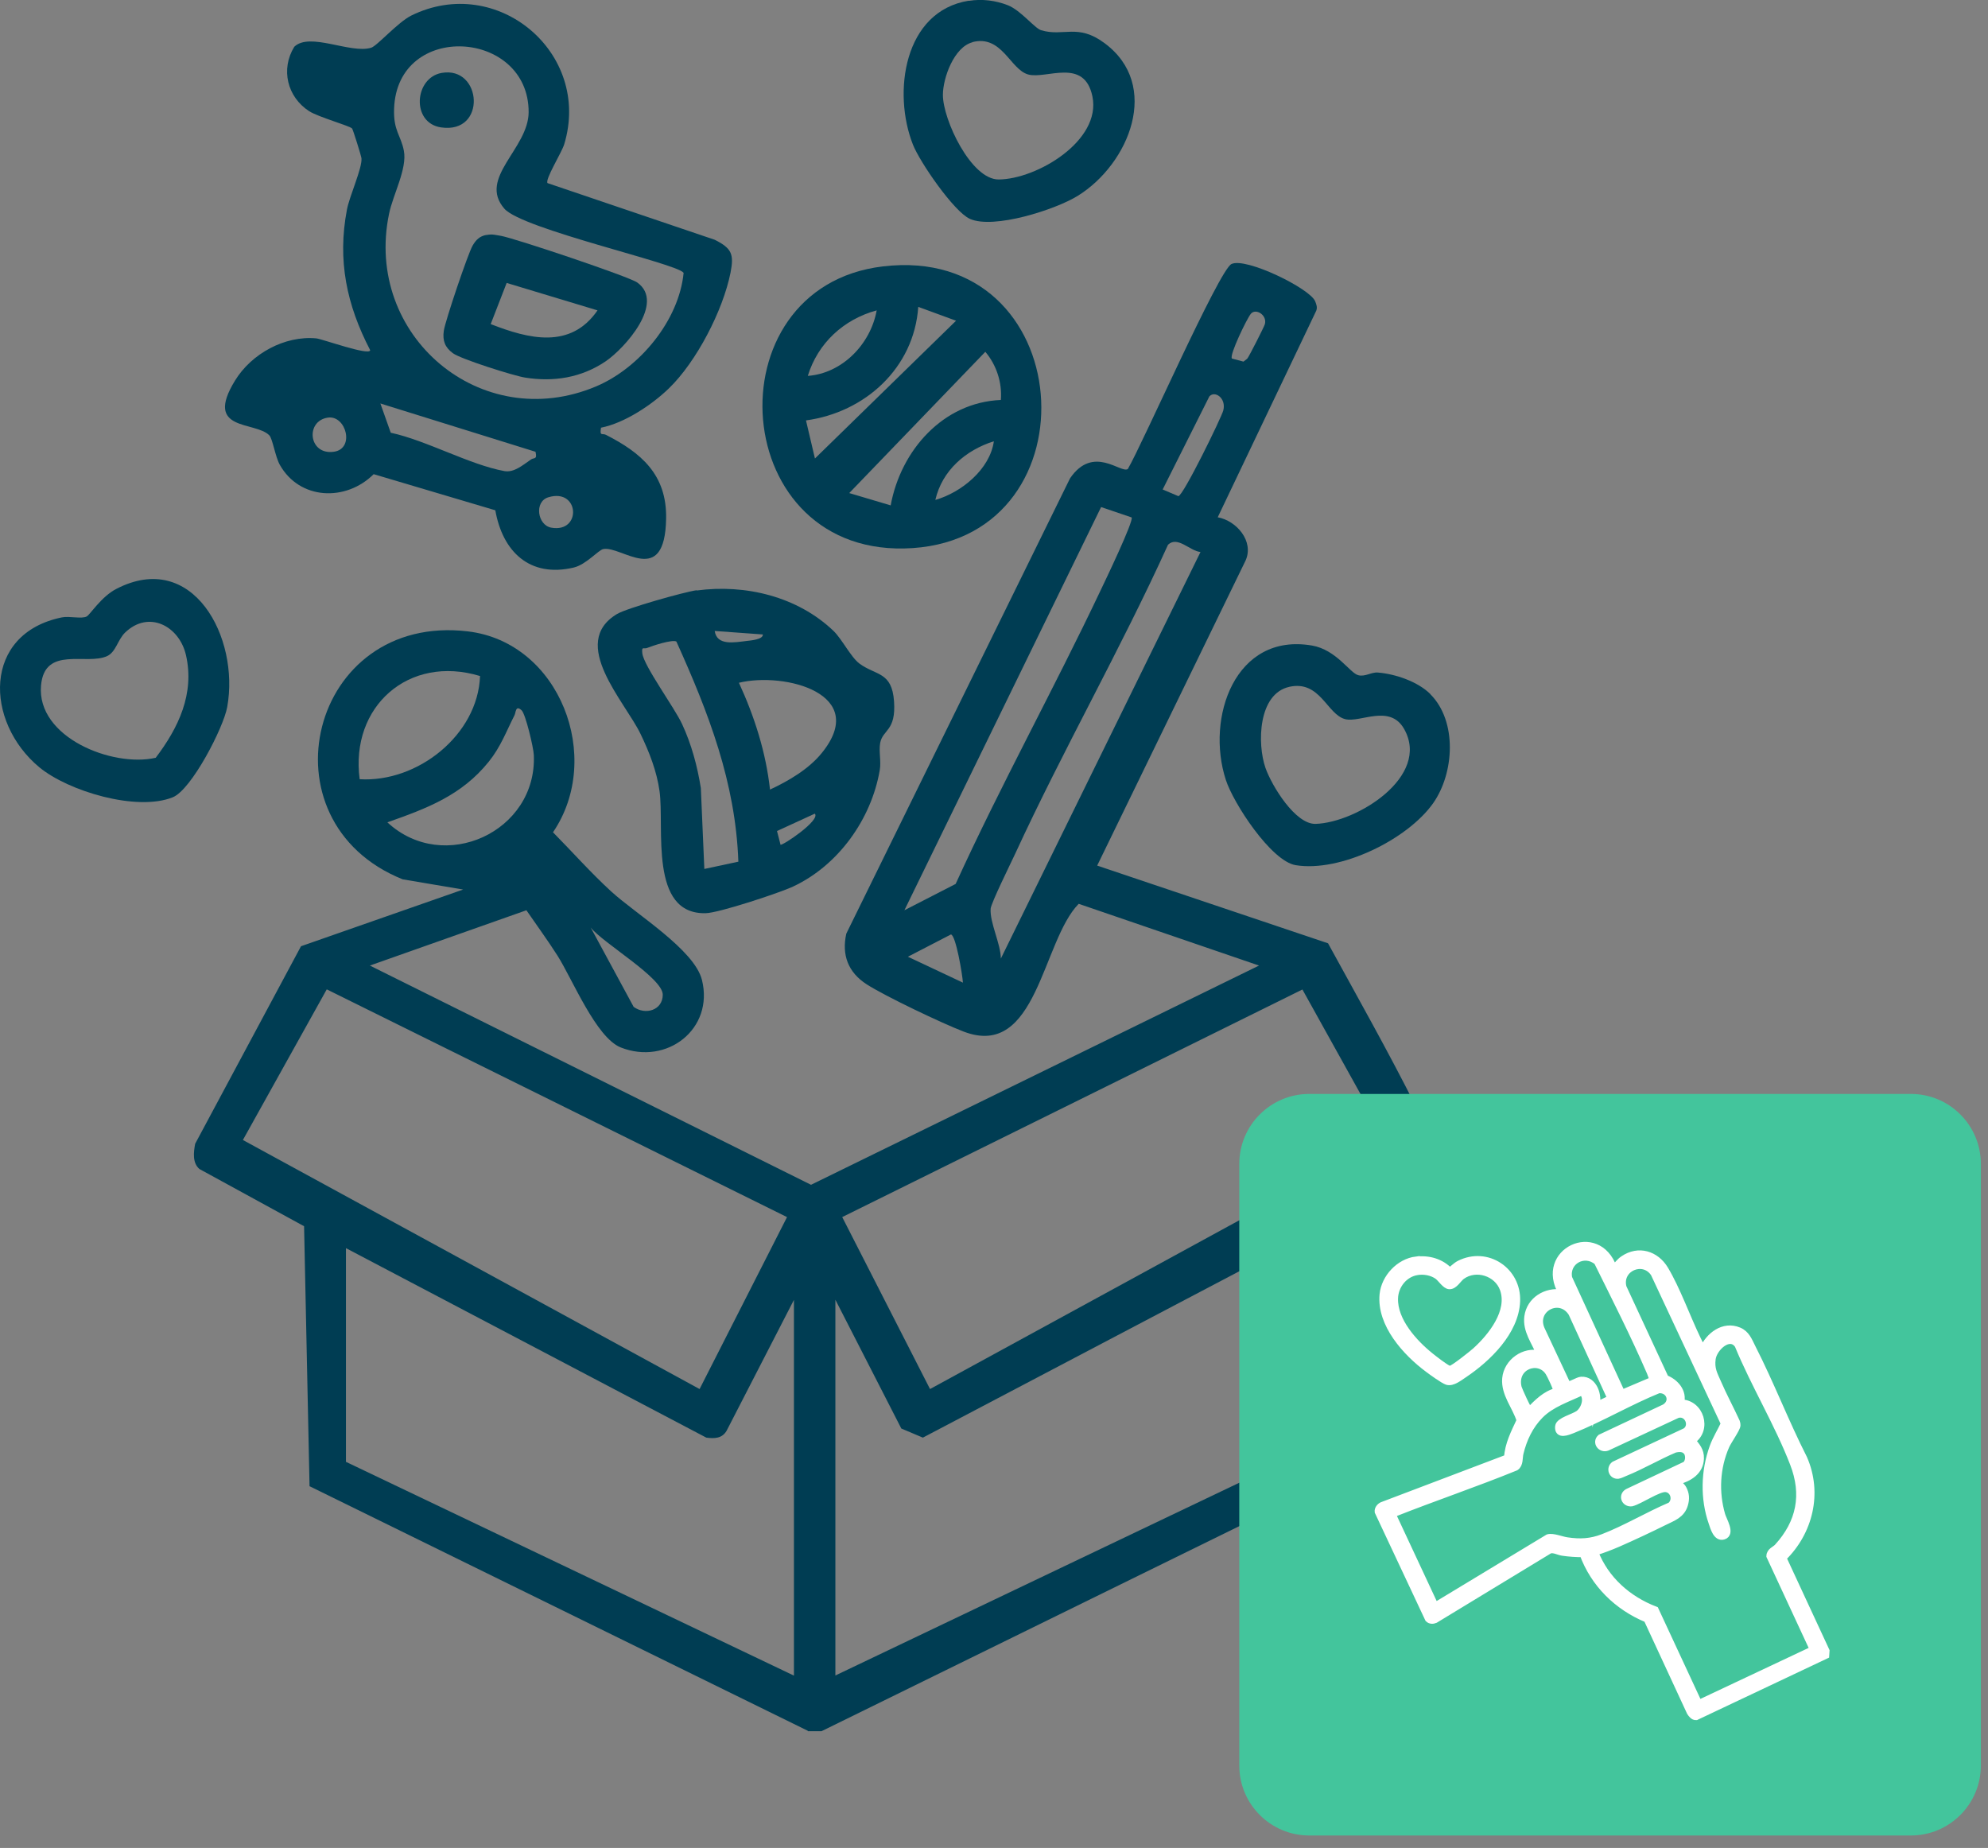
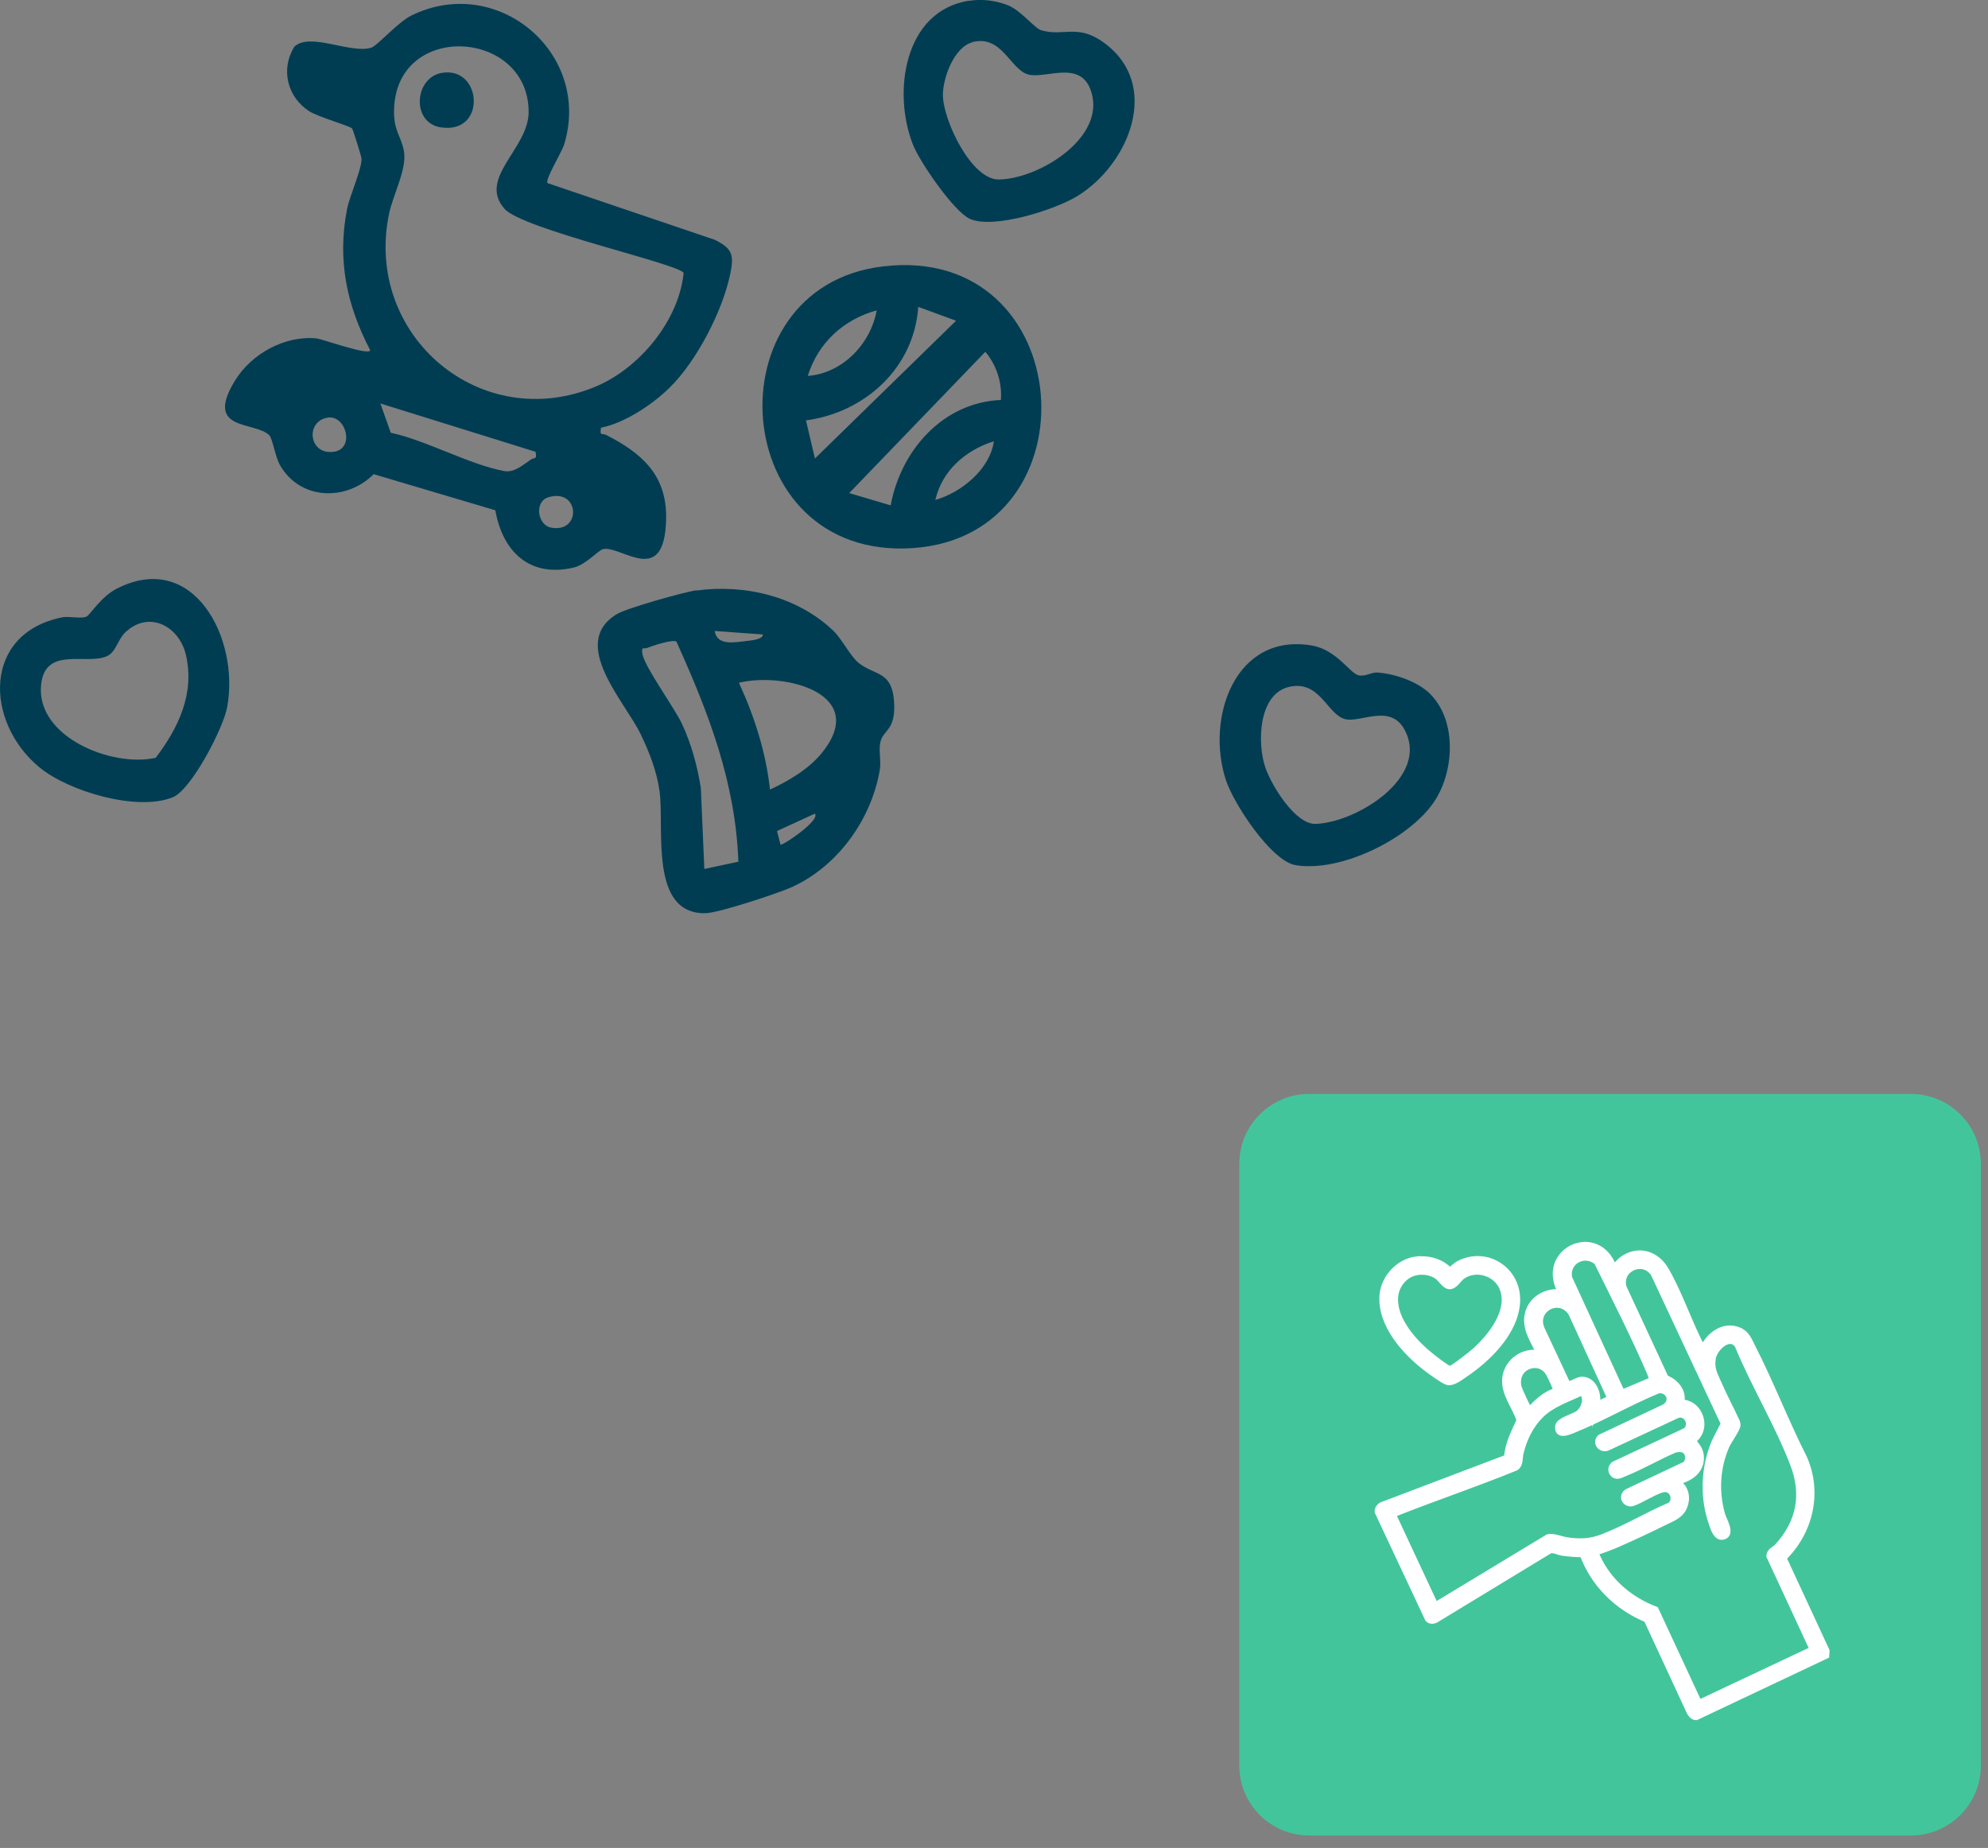
<svg xmlns="http://www.w3.org/2000/svg" width="142" height="132" viewBox="0 0 142 132" fill="none">
  <rect x="0" y="0" width="142" height="132" fill="#808080" stroke="none" />
-   <path d="M57.7 123.63L22.11 106.16L21.72 87.59L14.24 83.5C13.73 83.05 13.83 82.3 13.94 81.7L21.5 67.59L33.08 63.54L28.76 62.81C18.48 58.67 22.14 43.76 33.42 45.1C39.99 45.88 43.13 54.12 39.5 59.45C40.88 60.85 42.21 62.35 43.66 63.68C45.43 65.3 49.6 67.83 50.14 70C51.01 73.5 47.63 76.12 44.34 74.82C42.58 74.12 40.9 69.97 39.82 68.26C39.12 67.16 38.34 66.1 37.6 65.02L26.42 68.97L57.93 84.63L89.93 68.97L77.05 64.56C74.43 67.22 74.08 75.69 68.84 73.69C67.32 73.11 63.2 71.15 61.89 70.3C60.58 69.45 60.11 68.21 60.45 66.69L76.43 34.17C78.09 31.73 80.07 33.85 80.56 33.5C81.61 31.71 87.07 19.3 87.96 18.86C88.98 18.36 93.56 20.6 93.94 21.52C94.03 21.75 94.11 21.95 94.02 22.19L86.98 36.95C88.32 37.19 89.59 38.66 88.97 40.04L78.37 61.83L94.86 67.38C96.98 71.25 99.17 75.13 101.15 79.07C101.83 80.42 103.45 82.45 102 83.63L94.61 87.62L94.27 106.19L58.68 123.66H57.7V123.63ZM87.99 25.61L88.82 25.83L89.09 25.62C89.2 25.5 90.3 23.34 90.35 23.15C90.52 22.5 89.7 22 89.35 22.41C89.07 22.74 87.81 25.35 87.99 25.6V25.61ZM83.06 34.97L84.17 35.44C84.52 35.41 87.26 29.8 87.38 29.31C87.6 28.44 86.77 27.87 86.38 28.32L83.05 34.96L83.06 34.97ZM80.83 36.96L78.65 36.22L64.6 65.02L68.26 63.14C71.49 56.06 75.27 49.23 78.6 42.2C78.92 41.53 81 37.2 80.83 36.96ZM85.75 39.43C84.99 39.36 84.12 38.26 83.43 38.91C80.04 46.38 75.94 53.55 72.51 60.99C72.2 61.66 70.79 64.51 70.76 64.91C70.69 65.9 71.48 67.41 71.49 68.47L85.75 39.43ZM34.29 48.29C29.2 46.74 25 50.46 25.69 55.66C29.81 55.91 34.13 52.51 34.29 48.29ZM37.26 50.74C36.82 50.33 36.85 50.9 36.75 51.09C36.15 52.27 35.77 53.34 34.91 54.41C32.97 56.82 30.5 57.74 27.67 58.74C31.7 62.48 38.37 59.41 38.13 53.93C38.11 53.41 37.54 51 37.26 50.74ZM42.19 66.25L45.26 71.92C46.09 72.53 47.34 72.17 47.34 71.05C47.34 69.85 43.06 67.36 42.19 66.25ZM68.78 70.19C68.75 69.64 68.27 66.77 67.92 66.75L64.85 68.34L68.78 70.19ZM56.22 86.94L23.34 70.67L17.35 81.43L49.97 99.22L56.22 86.93V86.94ZM60.16 86.94L66.43 99.22L99.01 81.44L93.03 70.68L60.15 86.94H60.16ZM24.71 89.15V104.42L56.71 119.69V92.85L51.9 102.2C51.58 102.75 51.04 102.77 50.45 102.69L24.7 89.15H24.71ZM91.67 104.42V89.15L65.92 102.69L64.38 102.04L59.67 92.84V119.68L91.67 104.41V104.42Z" fill="#003D53" />
  <path d="M47.77 27.75C46.56 28.92 44.61 30.22 42.93 30.55C42.82 31.19 43.02 30.93 43.28 31.06C45.77 32.33 47.64 33.88 47.58 37.05C47.49 42.03 44.39 38.96 43.09 39.22C42.74 39.29 41.87 40.33 40.98 40.54C37.84 41.28 35.9 39.41 35.38 36.45L26.69 33.87C24.72 35.84 21.4 35.73 19.98 33.19C19.66 32.61 19.47 31.34 19.24 31.1C18.23 30.06 14.53 30.86 16.79 27.18C17.96 25.27 20.33 23.96 22.59 24.17C23.01 24.21 26.44 25.45 26.44 25.01C24.76 21.78 24.09 18.6 24.78 14.98C24.96 14.01 25.88 12.01 25.82 11.31C25.8 11.13 25.22 9.27 25.15 9.18C24.99 8.99 22.73 8.36 22.08 7.94C20.52 6.93 20.03 4.95 21.02 3.34C22.13 2.27 25.03 3.86 26.51 3.41C26.94 3.28 28.4 1.6 29.38 1.11C35.51 -1.91 42.28 3.78 40.3 10.31C40.12 10.9 38.91 12.83 39.11 13.08L51.06 17.13C52.27 17.74 52.44 18.16 52.18 19.48C51.64 22.18 49.75 25.84 47.77 27.75ZM48.82 19.48C48.34 18.81 37.31 16.37 36.03 14.91C34.11 12.71 37.75 10.63 37.76 8.01C37.77 2.1 28.37 1.49 28.15 7.76C28.09 9.35 28.64 9.66 28.85 10.78C29.09 12.06 28.07 13.9 27.79 15.27C25.98 23.96 34.35 31.07 42.58 27.6C45.7 26.28 48.5 22.88 48.83 19.49L48.82 19.48ZM38.25 32.27L27.17 28.82L27.91 30.91C30.47 31.46 33.55 33.2 36.03 33.65C36.71 33.77 37.32 33.24 37.93 32.82C38.14 32.67 38.39 32.86 38.25 32.27ZM23.42 29.83C21.79 30.07 22.04 32.52 23.84 32.27C25.37 32.06 24.72 29.64 23.42 29.83ZM39.17 35.52C38.14 35.83 38.39 37.51 39.37 37.69C41.57 38.09 41.4 34.84 39.17 35.52Z" fill="#003D53" />
  <path d="M49.76 42.18C53.24 41.71 56.97 42.61 59.54 45.07C60.14 45.65 60.79 46.96 61.39 47.4C62.57 48.27 63.71 47.96 63.86 50.1C64.01 52.24 63.05 52.1 62.87 53.07C62.76 53.67 62.95 54.37 62.84 55.01C62.24 58.51 59.88 61.82 56.64 63.33C55.65 63.79 51.35 65.21 50.41 65.23C46.34 65.33 47.47 59.13 47.11 56.51C46.91 55.08 46.38 53.73 45.76 52.44C44.65 50.12 40.61 45.94 44.07 43.86C44.77 43.44 48.85 42.29 49.76 42.16V42.18ZM54.5 45.32L51.05 45.07C51.21 46.14 52.44 45.89 53.36 45.78C53.62 45.75 54.51 45.68 54.49 45.32H54.5ZM48.32 45.83C48.06 45.65 46.59 46.13 46.23 46.28C45.97 46.39 45.82 46.12 45.88 46.67C45.99 47.57 48.18 50.55 48.72 51.72C49.39 53.16 49.81 54.72 50.06 56.29L50.31 62.07L52.74 61.55C52.54 55.89 50.61 50.91 48.32 45.84V45.83ZM55 56.4C56.31 55.79 57.75 54.95 58.68 53.81C62.16 49.56 56.05 47.98 52.78 48.77C53.89 51.18 54.71 53.74 55 56.4ZM55.74 60.34C55.87 60.44 58.64 58.58 58.2 58.12L55.5 59.36L55.75 60.33L55.74 60.34Z" fill="#003D53" />
  <path d="M63.06 19.03C77.03 17.36 78.45 38.25 65.2 39.15C51.95 40.05 50.64 20.51 63.06 19.03ZM68.29 22.91L65.59 21.92C65.29 26.29 61.78 29.46 57.57 30.03L58.21 32.75L68.3 22.9L68.29 22.91ZM62.62 22.17C60.26 22.81 58.42 24.51 57.7 26.85C60.17 26.67 62.19 24.57 62.62 22.17ZM71.49 28.57C71.59 27.34 71.18 26.07 70.38 25.13L60.66 35.22L63.62 36.1C64.34 32.17 67.36 28.74 71.49 28.57ZM66.81 35.71C68.67 35.18 70.71 33.52 70.99 31.52C68.99 32.15 67.3 33.59 66.81 35.71Z" fill="#003D53" />
  <path d="M102.17 49.59C104.1 51.52 103.88 55.22 102.37 57.37C100.53 59.98 95.73 62.32 92.55 61.8C90.79 61.51 88.09 57.36 87.56 55.71C86.11 51.26 88.23 45.17 93.71 46.11C95.46 46.41 96.42 48.08 97.02 48.23C97.51 48.36 97.95 48 98.42 48.04C99.67 48.14 101.28 48.69 102.17 49.58V49.59ZM92.1 49.06C89.86 49.55 89.79 53.12 90.39 54.85C90.84 56.13 92.52 58.89 93.97 58.85C96.91 58.76 102.2 55.47 100.3 52.08C99.28 50.26 97.17 51.64 96.09 51.37C94.78 51.04 94.31 48.57 92.09 49.06H92.1Z" fill="#003D53" />
  <path d="M69.21 0.06C70.14 -0.09 71.1 0.03 71.98 0.37C72.91 0.73 73.91 2.03 74.37 2.16C75.97 2.64 76.98 1.66 78.88 3.07C82.97 6.08 80.65 11.72 76.98 13.99C75.4 14.97 70.97 16.4 69.27 15.63C68.14 15.12 65.7 11.58 65.21 10.33C63.74 6.61 64.56 0.79 69.2 0.05L69.21 0.06ZM69.46 3.02C68.15 3.36 67.35 5.56 67.35 6.78C67.35 8.56 69.37 12.84 71.34 12.82C74.06 12.8 78.68 10.05 78.03 6.89C77.45 4.08 74.73 5.68 73.44 5.32C72.15 4.96 71.57 2.46 69.45 3.01L69.46 3.02Z" fill="#003D53" />
  <path d="M6.2 44.03C6.45 43.88 7.25 42.61 8.3 42.07C13.78 39.22 17.13 45.55 16.23 50.5C15.97 51.97 13.68 56.41 12.34 56.95C9.79 57.98 4.89 56.53 2.8 54.8C-1.09 51.56 -1.26 45.26 4.42 44.1C4.95 43.99 5.85 44.23 6.2 44.03ZM11.12 54.13C12.74 52 13.92 49.55 13.28 46.78C12.8 44.72 10.63 43.56 8.94 45.18C8.41 45.69 8.28 46.57 7.66 46.86C6.2 47.55 3.18 46.09 2.93 48.97C2.61 52.67 8.03 54.83 11.11 54.13H11.12Z" fill="#003D53" />
-   <path d="M34.74 16.79C35.17 16.7 35.4 16.79 35.8 16.85C36.82 17.04 44.91 19.75 45.52 20.18C47.53 21.62 44.65 24.86 43.26 25.81C41.53 26.98 39.55 27.3 37.5 26.97C36.68 26.84 32.92 25.65 32.35 25.23C31.78 24.81 31.6 24.33 31.7 23.63C31.8 22.93 33.43 18.1 33.76 17.54C34 17.13 34.26 16.87 34.74 16.78V16.79ZM42.68 22.17L36.19 20.21L35.05 23.15C37.76 24.21 40.75 24.97 42.68 22.17Z" fill="#003D53" />
  <path d="M31.54 5.21C34.44 4.69 34.79 9.59 31.5 9.1C29.36 8.78 29.59 5.56 31.54 5.21Z" fill="#003D53" />
  <path d="M136.49 78.14H93.52C90.759 78.14 88.52 80.379 88.52 83.14V126.11C88.52 128.871 90.759 131.11 93.52 131.11H136.49C139.251 131.11 141.49 128.871 141.49 126.11V83.14C141.49 80.379 139.251 78.14 136.49 78.14Z" fill="#43C59C" />
  <path d="M115.28 90.61C115.53 90.38 115.66 90.15 115.95 89.95C117.03 89.21 118.27 89.59 118.92 90.67C119.77 92.09 120.47 94.06 121.21 95.6C121.28 95.74 121.56 96.35 121.64 96.39C122.07 95.42 123.1 94.6 124.2 95.06C124.73 95.28 124.9 95.75 125.14 96.23C126.47 98.83 127.52 101.58 128.84 104.18C129.92 106.65 129.25 109.43 127.35 111.28L130.43 117.92L130.41 118.24L121.15 122.62C120.96 122.63 120.83 122.45 120.73 122.3L117.65 115.65C115.54 114.78 113.86 113.14 113.07 110.98C112.59 110.98 112.11 110.95 111.63 110.88C111.32 110.84 111 110.63 110.69 110.72L102.51 115.69C102.35 115.76 102.16 115.76 102.03 115.63L98.44 107.98C98.42 107.79 98.56 107.62 98.72 107.54L107.68 104.14C107.73 103.17 108.18 102.32 108.58 101.46C108.27 100.46 107.45 99.56 107.55 98.46C107.66 97.29 108.87 96.43 110 96.72C109.65 95.85 109 95.04 109.13 94.05C109.29 92.87 110.43 92.18 111.57 92.36C109.83 89.41 114.12 87.38 115.25 90.59L115.28 90.61ZM118.08 98.58C118.08 98.58 117.91 98.1 117.87 98.01C116.72 95.35 115.38 92.72 114.1 90.13C113.18 89.33 111.81 90.08 112.05 91.29L115.84 99.53L118.08 98.58ZM121.35 121.68L129.52 117.83L126.42 111.15C126.43 110.8 126.79 110.71 126.97 110.51C128.57 108.76 128.97 106.76 128.1 104.53C127.01 101.7 125.31 98.9 124.15 96.08C123.55 95.2 122.41 96.27 122.3 97.05C122.2 97.78 122.42 98.14 122.69 98.76C123.1 99.71 123.6 100.63 124.03 101.57C124.06 101.65 124.07 101.73 124.07 101.81C124.07 102.04 123.43 102.93 123.28 103.28C122.6 104.83 122.51 106.59 122.98 108.21C123.09 108.6 123.69 109.54 123.11 109.72C122.62 109.88 122.41 109.12 122.29 108.76C121.69 107.05 121.74 105.07 122.36 103.37C122.57 102.78 122.91 102.25 123.17 101.69L118.15 90.96C117.38 89.8 115.58 90.57 115.93 91.95L118.95 98.46C119.66 98.73 120.27 99.42 120.04 100.21C121.46 100.21 122.04 102.12 120.86 102.9C121.18 103.3 121.48 103.61 121.46 104.18C121.43 105.12 120.65 105.57 119.84 105.8C119.89 106.03 120.1 106.12 120.22 106.34C120.42 106.71 120.44 107.07 120.32 107.47C120.11 108.21 119.46 108.41 118.84 108.72C117.81 109.23 116.64 109.78 115.59 110.24C115.04 110.48 114.48 110.69 113.91 110.87C114.68 112.84 116.28 114.25 118.23 115L121.33 121.67L121.35 121.68ZM113.99 100.42L115.07 99.9L112.27 93.79C111.41 92.44 109.45 93.49 110.09 94.95L111.95 98.92C112.07 99.01 112.72 98.6 112.94 98.59C113.84 98.53 114.23 99.72 113.99 100.43V100.42ZM111.19 99.39C111.27 99.3 110.73 98.18 110.62 98.02C109.9 96.91 108.07 97.58 108.44 99.11C108.48 99.27 109.15 100.76 109.25 100.76C109.8 100.2 110.4 99.58 111.19 99.39ZM120.44 103.64C120.23 103.43 119.91 103.45 119.64 103.51C118.45 104.01 117.27 104.71 116.08 105.19C115.95 105.24 115.69 105.37 115.58 105.38C115.15 105.42 114.97 104.88 115.31 104.63L120.41 102.24C120.99 101.82 120.55 100.83 119.82 101.04L114.8 103.38C114.36 103.55 113.97 103.03 114.33 102.7L118.92 100.54C119.62 100.1 119.25 99.2 118.47 99.27C116.4 100.11 114.39 101.3 112.33 102.13C111.97 102.27 111.26 102.57 111.33 101.89C111.37 101.49 112.4 101.25 112.76 100.99C113.21 100.65 113.47 99.82 113 99.41C111.97 99.91 110.82 100.26 110 101.09C109.26 101.84 108.81 102.8 108.57 103.81C108.49 104.14 108.57 104.59 108.26 104.8C105.39 105.97 102.45 106.96 99.57 108.1C99.5 108.13 99.45 108.06 99.47 108.21L102.51 114.72L110.58 109.84C110.92 109.74 111.55 110.01 111.93 110.06C112.87 110.2 113.63 110.16 114.51 109.82C116.12 109.2 117.73 108.23 119.33 107.55C119.78 107.17 119.58 106.4 118.99 106.33C118.47 106.27 117.12 107.21 116.54 107.35C116.06 107.4 115.84 106.84 116.26 106.59L120.41 104.63C120.67 104.39 120.68 103.88 120.44 103.63V103.64Z" fill="white" stroke="white" stroke-width="0.5" stroke-miterlimit="10" />
  <path d="M101.16 90.01C102.04 89.9 102.93 90.15 103.54 90.8C103.8 90.65 103.97 90.43 104.24 90.29C106.22 89.29 108.42 90.77 108.33 92.95C108.24 95.13 106.25 97.04 104.6 98.15C104.26 98.37 103.75 98.8 103.36 98.67C103.11 98.59 102.26 97.98 102 97.78C100.43 96.61 98.59 94.59 98.79 92.47C98.91 91.26 99.95 90.15 101.16 90V90.01ZM101.23 90.83C100.3 90.97 99.63 91.83 99.61 92.75C99.56 94.35 101 95.93 102.17 96.87C102.43 97.08 103.19 97.67 103.45 97.78C103.53 97.81 103.54 97.83 103.63 97.8C103.9 97.72 105.13 96.74 105.4 96.5C106.53 95.48 107.96 93.68 107.38 92.07C106.96 90.9 105.43 90.41 104.41 91.15C104.14 91.35 103.88 91.86 103.52 91.84C103.24 91.82 102.94 91.33 102.7 91.15C102.29 90.85 101.72 90.75 101.22 90.83H101.23Z" fill="white" stroke="white" stroke-width="0.5" stroke-miterlimit="10" />
</svg>